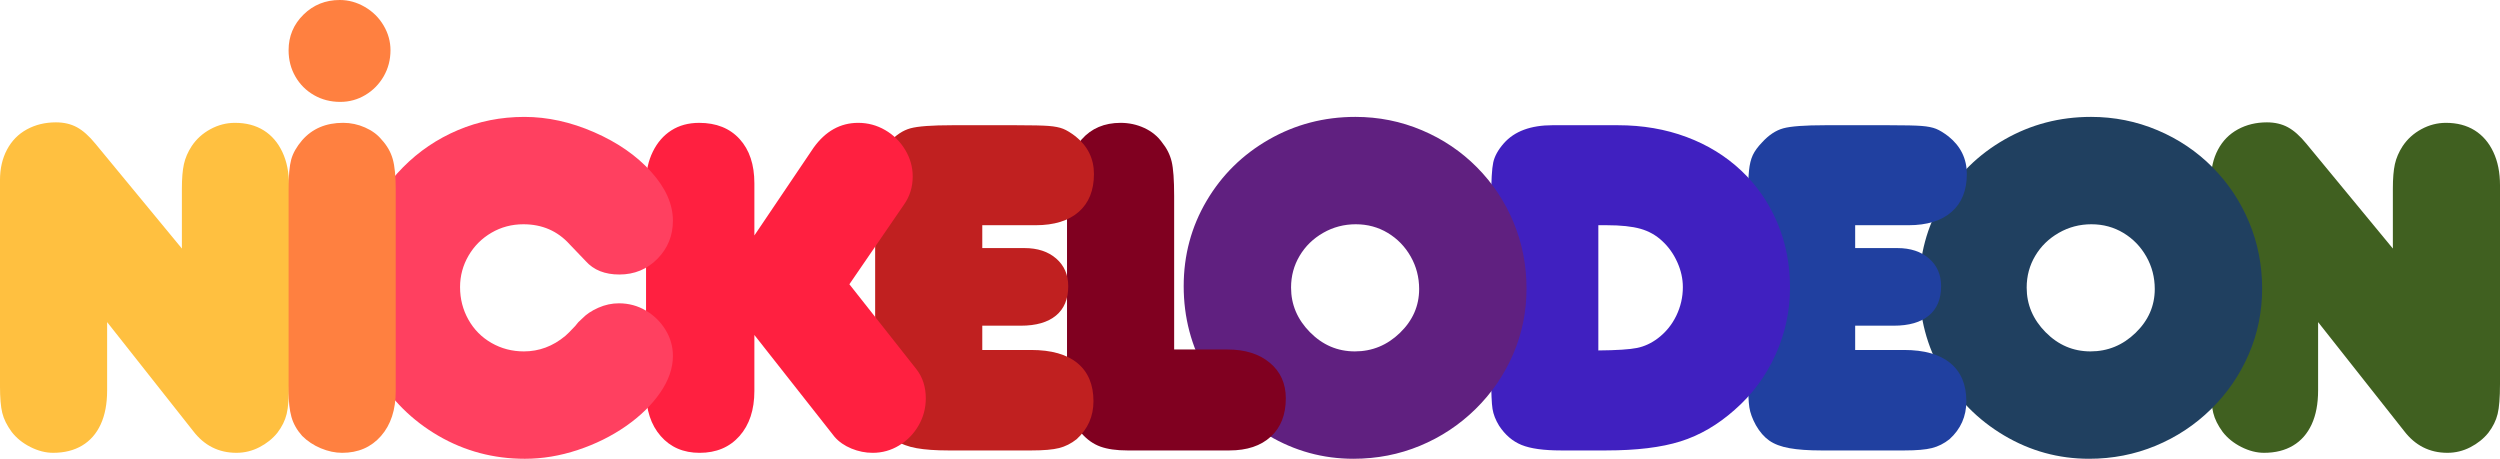
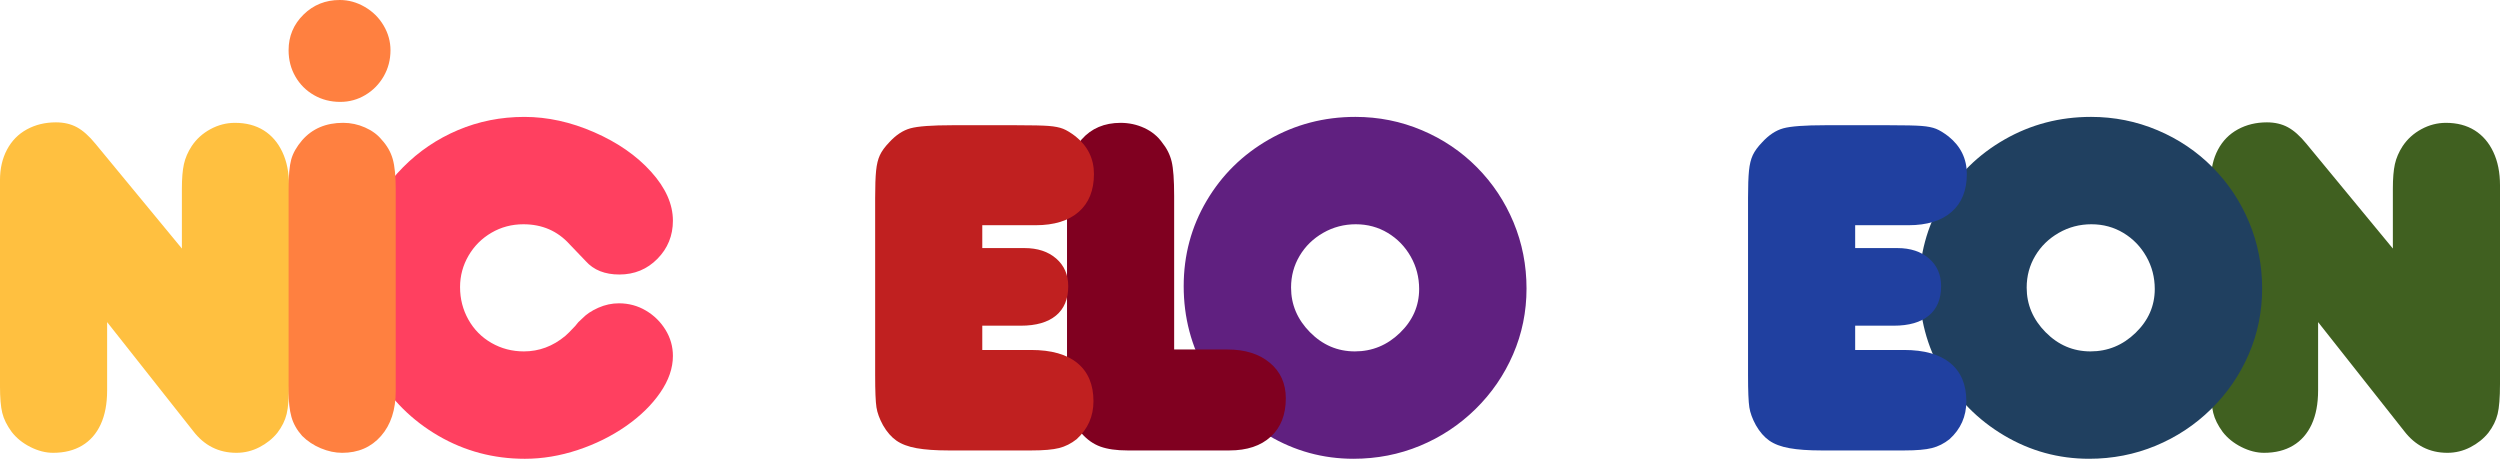
<svg xmlns="http://www.w3.org/2000/svg" xmlns:ns1="http://www.inkscape.org/namespaces/inkscape" xmlns:ns2="http://sodipodi.sourceforge.net/DTD/sodipodi-0.dtd" width="800" height="146.807" id="svg2" version="1.1" ns1:version="0.48.3.1 r9886" ns2:docname="Nickelodeon_1981_sb.svg">
  <defs id="defs4" />
  <ns2:namedview id="base" pagecolor="#ffffff" bordercolor="#666666" borderopacity="1.0" ns1:pageopacity="0.0" ns1:pageshadow="2" ns1:zoom="0.44863269" ns1:cx="149.2097" ns1:cy="-10.721637" ns1:document-units="px" ns1:current-layer="layer1" showgrid="false" fit-margin-top="0" fit-margin-left="0" fit-margin-right="0" fit-margin-bottom="0" ns1:snap-object-midpoints="true" ns1:window-width="1366" ns1:window-height="709" ns1:window-x="-8" ns1:window-y="-8" ns1:window-maximized="1" />
  <g ns1:label="Layer 1" ns1:groupmode="layer" id="layer1" transform="translate(37.61,-263.65)">
    <path ns1:connector-curvature="0" id="path3074" style="font-size:144px;font-style:normal;font-variant:normal;font-weight:normal;font-stretch:normal;text-align:center;line-height:125%;letter-spacing:-11.8px;word-spacing:0px;text-anchor:middle;fill:#ffc040;fill-opacity:1;stroke:none;font-family:Frankfurter D;-inkscape-font-specification:Frankfurter D" d="m 20.595,343.185 0,-19.199 c -7.3e-5,-3.251 0.216,-5.853 0.648,-7.809 0.432,-1.955 1.257,-3.873 2.476,-5.752 1.524,-2.285 3.53,-4.101 6.019,-5.447 2.489,-1.346 5.104,-2.019 7.847,-2.019 3.555,1e-4 6.615,0.8 9.18,2.4 2.565,1.6 4.558,3.911 5.981,6.933 1.422,3.022 2.133,6.565 2.133,10.628 l 0,63.615 c -9.8e-5,4.317 -0.254,7.517 -0.762,9.599 -0.508,2.082 -1.498,4.089 -2.971,6.019 -1.524,1.879 -3.441,3.416 -5.752,4.609 -2.311,1.194 -4.762,1.79 -7.352,1.79 -5.689,0 -10.311,-2.336 -13.866,-7.009 l -27.503,-34.817 0,21.865 c -4.86e-5,4.266 -0.686,7.885 -2.057,10.856 -1.371,2.971 -3.352,5.231 -5.942,6.781 -2.59,1.549 -5.689,2.324 -9.295,2.324 -2.387,0 -4.812,-0.622 -7.276,-1.867 -2.463,-1.244 -4.457,-2.857 -5.981,-4.838 -1.524,-2.082 -2.527,-4.114 -3.009,-6.095 -0.483,-1.981 -0.724,-4.825 -0.724,-8.533 l 0,-65.901 c 0,-3.708 0.749,-6.971 2.247,-9.79 1.498,-2.819 3.619,-4.977 6.361,-6.476 2.743,-1.498 5.841,-2.247 9.295,-2.247 2.54,10e-5 4.774,0.521 6.704,1.562 1.93,1.041 3.911,2.806 5.942,5.295 z" />
    <path ns1:connector-curvature="0" id="path3094" style="font-size:144px;font-style:normal;font-variant:normal;font-weight:normal;font-stretch:normal;text-align:center;line-height:125%;letter-spacing:-11.8px;word-spacing:0px;text-anchor:middle;fill:#406020;fill-opacity:1;stroke:none;font-family:Frankfurter D;-inkscape-font-specification:Frankfurter D" d="m 728.106,343.185 0,-19.199 c -5e-5,-3.251 0.216,-5.853 0.648,-7.809 0.432,-1.955 1.257,-3.873 2.476,-5.752 1.524,-2.285 3.53,-4.101 6.019,-5.447 2.489,-1.346 5.104,-2.019 7.847,-2.019 3.555,1e-4 6.615,0.8 9.18,2.4 2.565,1.6 4.558,3.911 5.981,6.933 1.422,3.022 2.133,6.565 2.133,10.628 l 0,63.615 c -10e-5,4.317 -0.254,7.517 -0.762,9.599 -0.508,2.082 -1.498,4.089 -2.971,6.019 -1.524,1.879 -3.441,3.416 -5.752,4.609 -2.311,1.194 -4.762,1.79 -7.352,1.79 -5.689,0 -10.311,-2.336 -13.866,-7.009 l -27.503,-34.817 0,21.865 c -3e-5,4.266 -0.686,7.885 -2.057,10.856 -1.371,2.971 -3.352,5.231 -5.942,6.781 -2.59,1.549 -5.689,2.324 -9.295,2.324 -2.387,0 -4.812,-0.622 -7.276,-1.867 -2.463,-1.244 -4.457,-2.857 -5.981,-4.838 -1.524,-2.082 -2.527,-4.114 -3.009,-6.095 -0.483,-1.981 -0.724,-4.825 -0.724,-8.533 l 0,-65.901 c 0,-3.708 0.749,-6.971 2.247,-9.79 1.498,-2.819 3.619,-4.977 6.362,-6.476 2.743,-1.498 5.841,-2.247 9.295,-2.247 2.54,10e-5 4.774,0.521 6.704,1.562 1.93,1.041 3.911,2.806 5.942,5.295 z" />
    <path ns1:connector-curvature="0" id="path3092" style="font-size:144px;font-style:normal;font-variant:normal;font-weight:normal;font-stretch:normal;text-align:center;line-height:125%;letter-spacing:-11.8px;word-spacing:0px;text-anchor:middle;fill:#204060;fill-opacity:1;stroke:none;font-family:Frankfurter D;-inkscape-font-specification:Frankfurter D" d="m 631.496,301.054 c 7.466,9e-5 14.564,1.422 21.294,4.266 6.73,2.844 12.609,6.806 17.637,11.885 5.028,5.079 8.926,10.945 11.694,17.599 2.768,6.654 4.152,13.713 4.152,21.18 -1e-4,7.415 -1.435,14.437 -4.304,21.065 -2.87,6.628 -6.882,12.469 -12.037,17.523 -5.155,5.054 -11.072,8.965 -17.751,11.733 -6.679,2.768 -13.777,4.152 -21.294,4.152 -9.752,0 -18.818,-2.489 -27.198,-7.466 -8.38,-4.977 -14.996,-11.682 -19.846,-20.113 -4.85,-8.431 -7.276,-17.65 -7.276,-27.655 0,-9.904 2.438,-18.996 7.314,-27.274 4.876,-8.279 11.529,-14.831 19.961,-19.656 8.431,-4.825 17.65,-7.238 27.655,-7.238 z m 0.152,34.36 c -3.759,5e-5 -7.238,0.914 -10.437,2.743 -3.2,1.829 -5.714,4.279 -7.542,7.352 -1.829,3.073 -2.743,6.463 -2.743,10.171 -3e-5,5.435 2.019,10.196 6.057,14.285 4.038,4.089 8.825,6.133 14.361,6.133 5.536,3e-5 10.348,-1.981 14.437,-5.942 4.089,-3.962 6.133,-8.634 6.133,-14.018 -9e-5,-3.758 -0.902,-7.225 -2.705,-10.399 -1.803,-3.174 -4.241,-5.688 -7.314,-7.542 -3.073,-1.854 -6.489,-2.781 -10.247,-2.781 z" />
    <path ns1:connector-curvature="0" id="path3090" style="font-size:144px;font-style:normal;font-variant:normal;font-weight:normal;font-stretch:normal;text-align:center;line-height:125%;letter-spacing:-11.8px;word-spacing:0px;text-anchor:middle;fill:#2040a0;fill-opacity:1;stroke:none;font-family:Frankfurter D;-inkscape-font-specification:Frankfurter D" d="m 556.045,375.64 15.618,0 c 6.501,5e-5 11.453,1.409 14.856,4.228 3.403,2.819 5.104,6.869 5.104,12.152 -5e-5,4.876 -1.803,8.939 -5.409,12.19 -1.727,1.371 -3.593,2.311 -5.6,2.819 -2.006,0.508 -4.939,0.762 -8.799,0.762 l -26.665,0 c -4.063,0 -7.441,-0.241 -10.133,-0.724 -2.692,-0.483 -4.851,-1.295 -6.476,-2.438 -1.625,-1.143 -3.047,-2.781 -4.266,-4.914 -1.117,-2.032 -1.816,-3.936 -2.095,-5.714 -0.279,-1.778 -0.419,-5.231 -0.419,-10.361 l 0,-56.682 c 0,-3.758 0.101,-6.653 0.305,-8.685 0.203,-2.032 0.609,-3.695 1.219,-4.99 0.609,-1.295 1.6,-2.654 2.971,-4.076 2.133,-2.336 4.393,-3.835 6.781,-4.495 2.387,-0.66 6.857,-0.99 13.409,-0.99 l 20.418,0 c 5.028,1.5e-4 8.507,0.076 10.437,0.229 1.93,0.152 3.466,0.457 4.609,0.914 1.143,0.457 2.476,1.27 4,2.438 3.911,3.149 5.866,7.162 5.866,12.037 -8e-5,5.232 -1.625,9.269 -4.876,12.114 -3.251,2.844 -7.847,4.266 -13.79,4.266 l -17.066,0 0,7.314 13.485,0 c 4.216,5e-5 7.606,1.117 10.171,3.352 2.565,2.235 3.847,5.181 3.847,8.838 -5e-5,4.114 -1.308,7.25 -3.924,9.409 -2.616,2.159 -6.362,3.238 -11.237,3.238 l -12.342,0 z" />
-     <path ns1:connector-curvature="0" id="path3088" style="font-size:144px;font-style:normal;font-variant:normal;font-weight:normal;font-stretch:normal;text-align:center;line-height:125%;letter-spacing:-11.8px;word-spacing:0px;text-anchor:middle;fill:#4020c0;fill-opacity:1;stroke:none;font-family:Frankfurter D;-inkscape-font-specification:Frankfurter D" d="m 459.231,303.721 20.875,0 c 7.923,1.5e-4 15.25,1.257 21.98,3.771 6.73,2.514 12.571,6.108 17.523,10.78 4.952,4.673 8.787,10.209 11.504,16.608 2.717,6.4 4.076,13.333 4.076,20.799 -9e-5,7.517 -1.549,14.691 -4.647,21.522 -3.098,6.831 -7.466,12.71 -13.104,17.637 -5.384,4.774 -11.149,8.126 -17.294,10.056 -6.146,1.93 -14.069,2.895 -23.77,2.895 l -14.475,0 c -5.536,0 -9.739,-0.584 -12.609,-1.752 -2.87,-1.168 -5.27,-3.225 -7.2,-6.171 -1.117,-1.828 -1.816,-3.619 -2.095,-5.371 -0.279,-1.752 -0.419,-5.117 -0.419,-10.095 l 0,-57.292 c 0,-5.638 0.216,-9.46 0.648,-11.466 0.432,-2.006 1.562,-4.05 3.39,-6.133 3.403,-3.86 8.609,-5.79 15.618,-5.79 z m 14.628,31.998 0,40.074 c 5.892,-0.051 10.018,-0.317 12.38,-0.8 2.362,-0.482 4.584,-1.511 6.666,-3.086 2.539,-1.93 4.508,-4.343 5.904,-7.238 1.397,-2.895 2.095,-5.942 2.095,-9.142 -4e-5,-2.692 -0.597,-5.358 -1.79,-7.999 -1.194,-2.641 -2.781,-4.876 -4.762,-6.704 -1.981,-1.879 -4.317,-3.2 -7.009,-3.962 -2.692,-0.762 -6.298,-1.143 -10.818,-1.143 z" />
    <path ns1:connector-curvature="0" id="path3086" style="font-size:144px;font-style:normal;font-variant:normal;font-weight:normal;font-stretch:normal;text-align:center;line-height:125%;letter-spacing:-11.8px;word-spacing:0px;text-anchor:middle;fill:#602080;fill-opacity:1;stroke:none;font-family:Frankfurter D;-inkscape-font-specification:Frankfurter D" d="m 396.099,301.054 c 7.466,9e-5 14.564,1.422 21.294,4.266 6.73,2.844 12.609,6.806 17.637,11.885 5.028,5.079 8.926,10.945 11.695,17.599 2.768,6.654 4.152,13.713 4.152,21.18 -1e-4,7.415 -1.435,14.437 -4.304,21.065 -2.87,6.628 -6.882,12.469 -12.037,17.523 -5.155,5.054 -11.072,8.965 -17.751,11.733 -6.679,2.768 -13.777,4.152 -21.294,4.152 -9.752,0 -18.818,-2.489 -27.198,-7.466 -8.38,-4.977 -14.996,-11.682 -19.846,-20.113 -4.851,-8.431 -7.276,-17.65 -7.276,-27.655 0,-9.904 2.438,-18.996 7.314,-27.274 4.876,-8.279 11.529,-14.831 19.961,-19.656 8.431,-4.825 17.65,-7.238 27.655,-7.238 z m 0.152,34.36 c -3.759,5e-5 -7.238,0.914 -10.437,2.743 -3.2,1.829 -5.714,4.279 -7.542,7.352 -1.829,3.073 -2.743,6.463 -2.743,10.171 -5e-5,5.435 2.019,10.196 6.057,14.285 4.038,4.089 8.825,6.133 14.361,6.133 5.536,3e-5 10.348,-1.981 14.437,-5.942 4.089,-3.962 6.133,-8.634 6.133,-14.018 -7e-5,-3.758 -0.902,-7.225 -2.705,-10.399 -1.803,-3.174 -4.241,-5.688 -7.314,-7.542 -3.073,-1.854 -6.489,-2.781 -10.247,-2.781 z" />
    <path ns1:connector-curvature="0" id="path3084" style="font-size:144px;font-style:normal;font-variant:normal;font-weight:normal;font-stretch:normal;text-align:center;line-height:125%;letter-spacing:-11.8px;word-spacing:0px;text-anchor:middle;fill:#800020;fill-opacity:1;stroke:none;font-family:Frankfurter D;-inkscape-font-specification:Frankfurter D" d="m 338.12,375.488 17.066,0 c 5.638,3e-5 10.158,1.422 13.561,4.266 3.403,2.844 5.104,6.628 5.104,11.352 -8e-5,5.231 -1.6,9.32 -4.8,12.266 -3.2,2.946 -7.619,4.419 -13.256,4.419 l -32.607,0 c -3.505,0 -6.387,-0.406 -8.647,-1.219 -2.26,-0.813 -4.279,-2.235 -6.057,-4.266 -1.473,-1.625 -2.514,-3.162 -3.124,-4.609 -0.609,-1.448 -1.016,-3.39 -1.219,-5.828 -0.203,-2.438 -0.305,-6.12 -0.305,-11.047 l 0,-58.663 c -2e-5,-5.739 1.562,-10.374 4.685,-13.904 3.124,-3.53 7.276,-5.295 12.456,-5.295 2.692,1e-4 5.219,0.546 7.58,1.638 2.362,1.092 4.254,2.628 5.676,4.609 1.524,1.879 2.552,3.924 3.085,6.133 0.533,2.209 0.8,5.879 0.8,11.009 z" />
    <path ns1:connector-curvature="0" id="path3082" style="font-size:144px;font-style:normal;font-variant:normal;font-weight:normal;font-stretch:normal;text-align:center;line-height:125%;letter-spacing:-11.8px;word-spacing:0px;text-anchor:middle;fill:#c02020;fill-opacity:1;stroke:none;font-family:Frankfurter D;-inkscape-font-specification:Frankfurter D" d="m 276.721,375.64 15.618,0 c 6.501,5e-5 11.453,1.409 14.856,4.228 3.403,2.819 5.104,6.869 5.104,12.152 -7e-5,4.876 -1.803,8.939 -5.409,12.19 -1.727,1.371 -3.593,2.311 -5.6,2.819 -2.006,0.508 -4.939,0.762 -8.799,0.762 l -26.665,0 c -4.063,0 -7.441,-0.241 -10.133,-0.724 -2.692,-0.483 -4.85,-1.295 -6.476,-2.438 -1.625,-1.143 -3.047,-2.781 -4.266,-4.914 -1.117,-2.032 -1.816,-3.936 -2.095,-5.714 -0.279,-1.778 -0.419,-5.231 -0.419,-10.361 l 0,-56.682 c -5e-5,-3.758 0.101,-6.653 0.305,-8.685 0.203,-2.032 0.609,-3.695 1.219,-4.99 0.609,-1.295 1.6,-2.654 2.971,-4.076 2.133,-2.336 4.393,-3.835 6.781,-4.495 2.387,-0.66 6.857,-0.99 13.409,-0.99 l 20.418,0 c 5.028,1.5e-4 8.507,0.076 10.437,0.229 1.93,0.152 3.466,0.457 4.609,0.914 1.143,0.457 2.476,1.27 4,2.438 3.911,3.149 5.866,7.162 5.866,12.037 -7e-5,5.232 -1.625,9.269 -4.876,12.114 -3.251,2.844 -7.847,4.266 -13.79,4.266 l -17.066,0 0,7.314 13.485,0 c 4.216,5e-5 7.606,1.117 10.171,3.352 2.565,2.235 3.847,5.181 3.847,8.838 -8e-5,4.114 -1.308,7.25 -3.924,9.409 -2.616,2.159 -6.362,3.238 -11.237,3.238 l -12.342,0 z" />
-     <path ns1:connector-curvature="0" id="path3080" style="font-size:144px;font-style:normal;font-variant:normal;font-weight:normal;font-stretch:normal;text-align:center;line-height:125%;letter-spacing:-11.8px;word-spacing:0px;text-anchor:middle;fill:#ff2040;fill-opacity:1;stroke:none;font-family:Frankfurter D;-inkscape-font-specification:Frankfurter D" d="m 203.791,338.995 18.97,-28.113 c 3.809,-5.282 8.558,-7.923 14.247,-7.923 3.098,1e-4 5.98,0.775 8.647,2.324 2.666,1.549 4.8,3.657 6.4,6.323 1.6,2.667 2.4,5.498 2.4,8.495 -8e-5,3.403 -0.94,6.425 -2.819,9.066 l -17.447,25.446 21.408,27.122 c 2.032,2.59 3.047,5.714 3.047,9.371 -10e-5,3.149 -0.775,6.057 -2.324,8.723 -1.549,2.667 -3.619,4.787 -6.209,6.362 -2.59,1.574 -5.409,2.362 -8.457,2.362 -2.336,0 -4.609,-0.457 -6.819,-1.371 -2.209,-0.914 -4,-2.159 -5.371,-3.733 l -25.675,-32.607 0,17.904 c -2e-5,6.044 -1.587,10.856 -4.762,14.437 -3.174,3.581 -7.428,5.371 -12.761,5.371 -5.181,0 -9.333,-1.79 -12.456,-5.371 -3.124,-3.581 -4.685,-8.342 -4.685,-14.285 l 0,-66.739 c 0,-3.708 0.724,-7.034 2.171,-9.98 1.448,-2.946 3.428,-5.219 5.943,-6.819 2.514,-1.6 5.473,-2.4 8.876,-2.4 5.485,1e-4 9.803,1.727 12.952,5.181 3.149,3.454 4.723,8.177 4.724,14.171 z" />
    <path ns1:connector-curvature="0" id="path3078" style="font-size:144px;font-style:normal;font-variant:normal;font-weight:normal;font-stretch:normal;text-align:center;line-height:125%;letter-spacing:-11.8px;word-spacing:0px;text-anchor:middle;fill:#ff4060;fill-opacity:1;stroke:none;font-family:Frankfurter D;-inkscape-font-specification:Frankfurter D" d="m 149.836,347.223 -1.752,-1.828 -1.676,-1.752 -1.752,-1.828 c -3.86,-4.266 -8.787,-6.4 -14.78,-6.4 -3.708,5e-5 -7.111,0.902 -10.209,2.705 -3.098,1.803 -5.549,4.254 -7.352,7.352 -1.803,3.098 -2.705,6.45 -2.705,10.056 -3e-5,3.759 0.889,7.225 2.667,10.399 1.778,3.174 4.241,5.663 7.39,7.466 3.149,1.803 6.603,2.705 10.361,2.705 4.876,3e-5 9.295,-1.651 13.256,-4.952 0.508,-0.406 1.549,-1.447 3.124,-3.124 l 1.067,-1.295 1.295,-1.219 c 1.27,-1.321 2.971,-2.451 5.104,-3.39 2.133,-0.94 4.317,-1.409 6.552,-1.409 3.149,2e-5 6.031,0.775 8.647,2.324 2.616,1.549 4.711,3.606 6.285,6.171 1.574,2.565 2.362,5.346 2.362,8.342 -10e-5,3.911 -1.359,7.834 -4.076,11.771 -2.717,3.936 -6.374,7.504 -10.971,10.704 -4.597,3.2 -9.726,5.739 -15.389,7.619 -5.663,1.879 -11.314,2.819 -16.951,2.819 -10.006,0 -19.224,-2.451 -27.655,-7.352 -8.431,-4.901 -15.11,-11.542 -20.037,-19.923 -4.927,-8.38 -7.39,-17.446 -7.39,-27.198 -2.4e-5,-7.517 1.422,-14.59 4.266,-21.218 2.844,-6.628 6.793,-12.494 11.847,-17.599 5.054,-5.104 10.907,-9.066 17.561,-11.885 6.654,-2.819 13.739,-4.228 21.256,-4.228 7.415,9e-5 14.869,1.638 22.36,4.914 7.492,3.276 13.561,7.492 18.208,12.647 4.647,5.155 6.971,10.374 6.971,15.656 -10e-5,4.774 -1.651,8.838 -4.952,12.19 -3.301,3.352 -7.365,5.028 -12.19,5.028 -4.622,4e-5 -8.203,-1.422 -10.742,-4.266 z" />
    <path ns1:connector-curvature="0" id="path3076" style="font-size:144px;font-style:normal;font-variant:normal;font-weight:normal;font-stretch:normal;text-align:center;line-height:125%;letter-spacing:-11.8px;word-spacing:0px;text-anchor:middle;fill:#ff8040;fill-opacity:1;stroke:none;font-family:Frankfurter D;-inkscape-font-specification:Frankfurter D" d="m 89.024,324.291 0,64.453 c -7.3e-5,6.044 -1.575,10.856 -4.724,14.437 -3.149,3.581 -7.288,5.371 -12.418,5.371 -2.235,0 -4.508,-0.482 -6.819,-1.448 -2.311,-0.965 -4.305,-2.286 -5.981,-3.962 -1.676,-1.879 -2.819,-3.898 -3.428,-6.057 -0.609,-2.159 -0.914,-4.939 -0.914,-8.342 l 0,-64.606 c -2.4e-5,-4.266 0.279,-7.415 0.838,-9.447 0.559,-2.032 1.727,-4.089 3.505,-6.171 3.251,-3.708 7.619,-5.561 13.104,-5.562 2.438,1e-4 4.774,0.495 7.009,1.486 2.235,0.991 4.012,2.298 5.333,3.924 1.727,1.879 2.908,3.949 3.543,6.209 0.635,2.26 0.952,5.498 0.952,9.714 z" />
    <path ns1:connector-curvature="0" id="path3112" style="font-size:144px;font-style:normal;font-variant:normal;font-weight:normal;font-stretch:normal;text-align:center;line-height:125%;letter-spacing:0px;word-spacing:0px;text-anchor:middle;fill:#ff8040;fill-opacity:1;stroke:none;font-family:Frankfurter D;-inkscape-font-specification:Frankfurter D" d="m 71.12,263.65 c 2.793,2e-5 5.46,0.736 7.999,2.209 2.54,1.473 4.546,3.454 6.019,5.942 1.473,2.489 2.209,5.13 2.209,7.923 -2.5e-5,3.047 -0.724,5.828 -2.171,8.342 -1.448,2.514 -3.403,4.508 -5.866,5.981 -2.463,1.473 -5.143,2.209 -8.038,2.209 -3.098,0 -5.904,-0.724 -8.419,-2.171 -2.514,-1.448 -4.495,-3.428 -5.942,-5.942 -1.448,-2.514 -2.171,-5.32 -2.171,-8.419 0,-4.47 1.587,-8.266 4.762,-11.39 3.174,-3.124 7.047,-4.685 11.618,-4.685 z" />
  </g>
</svg>